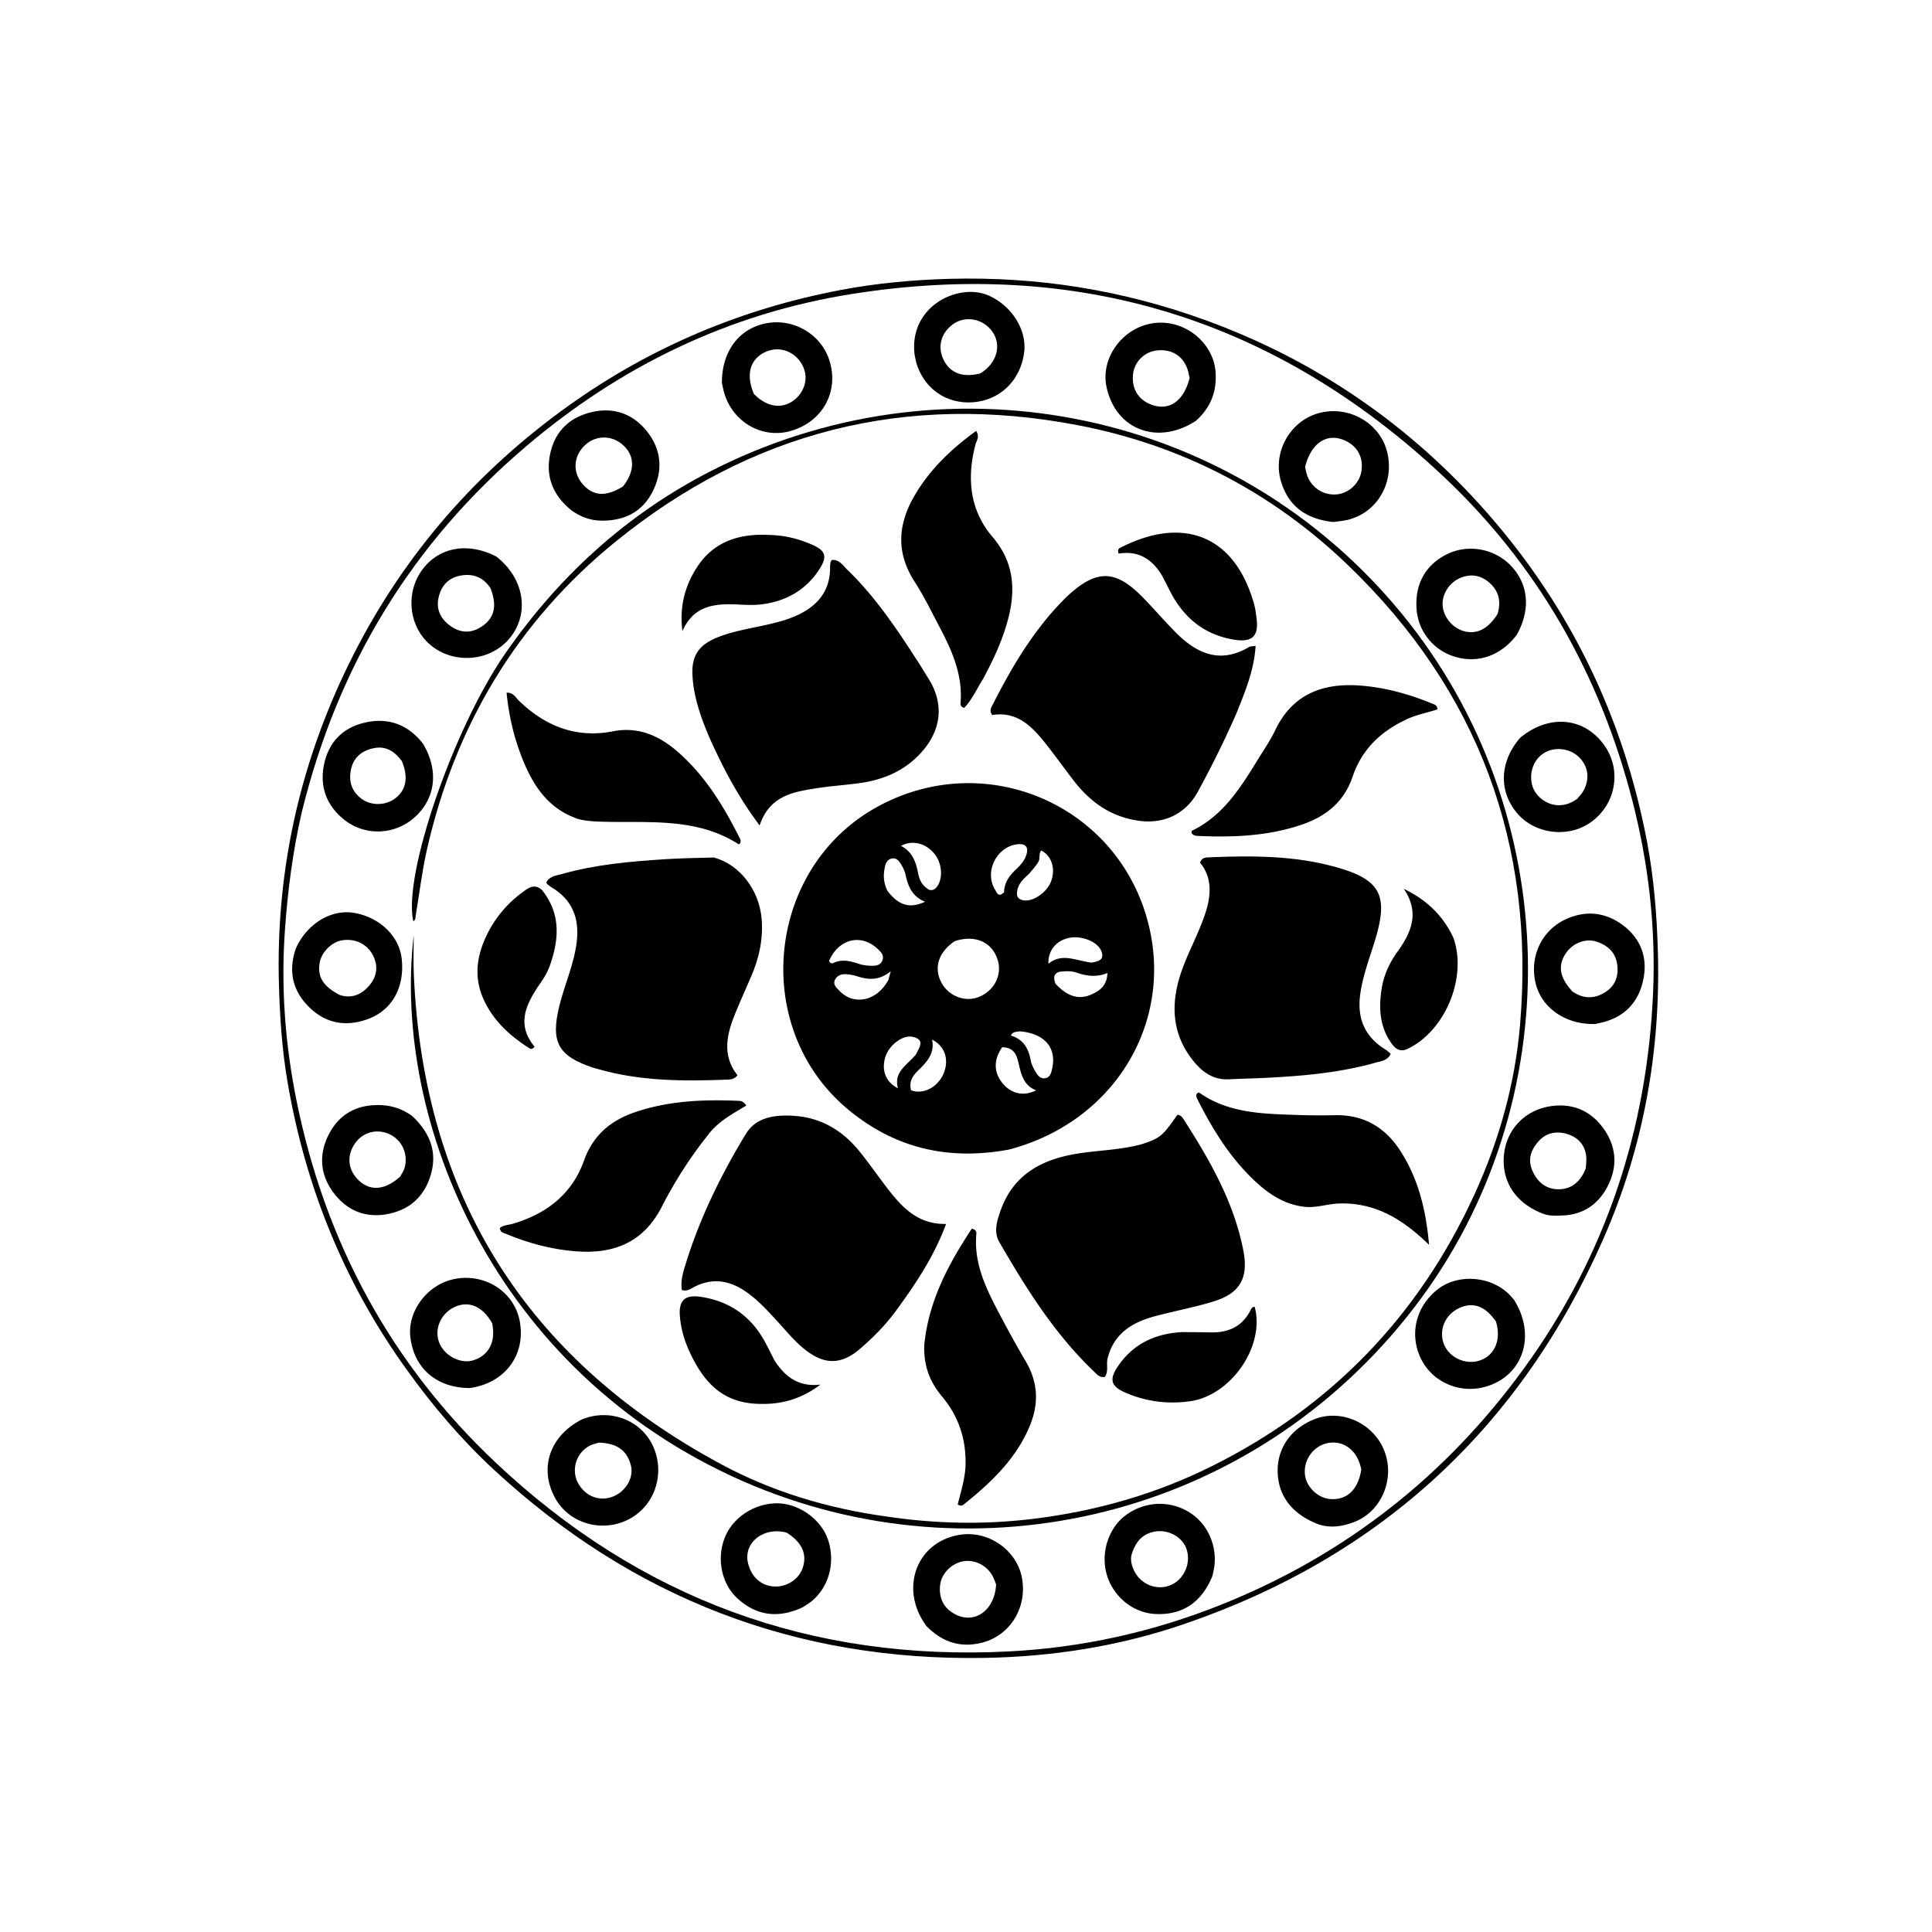
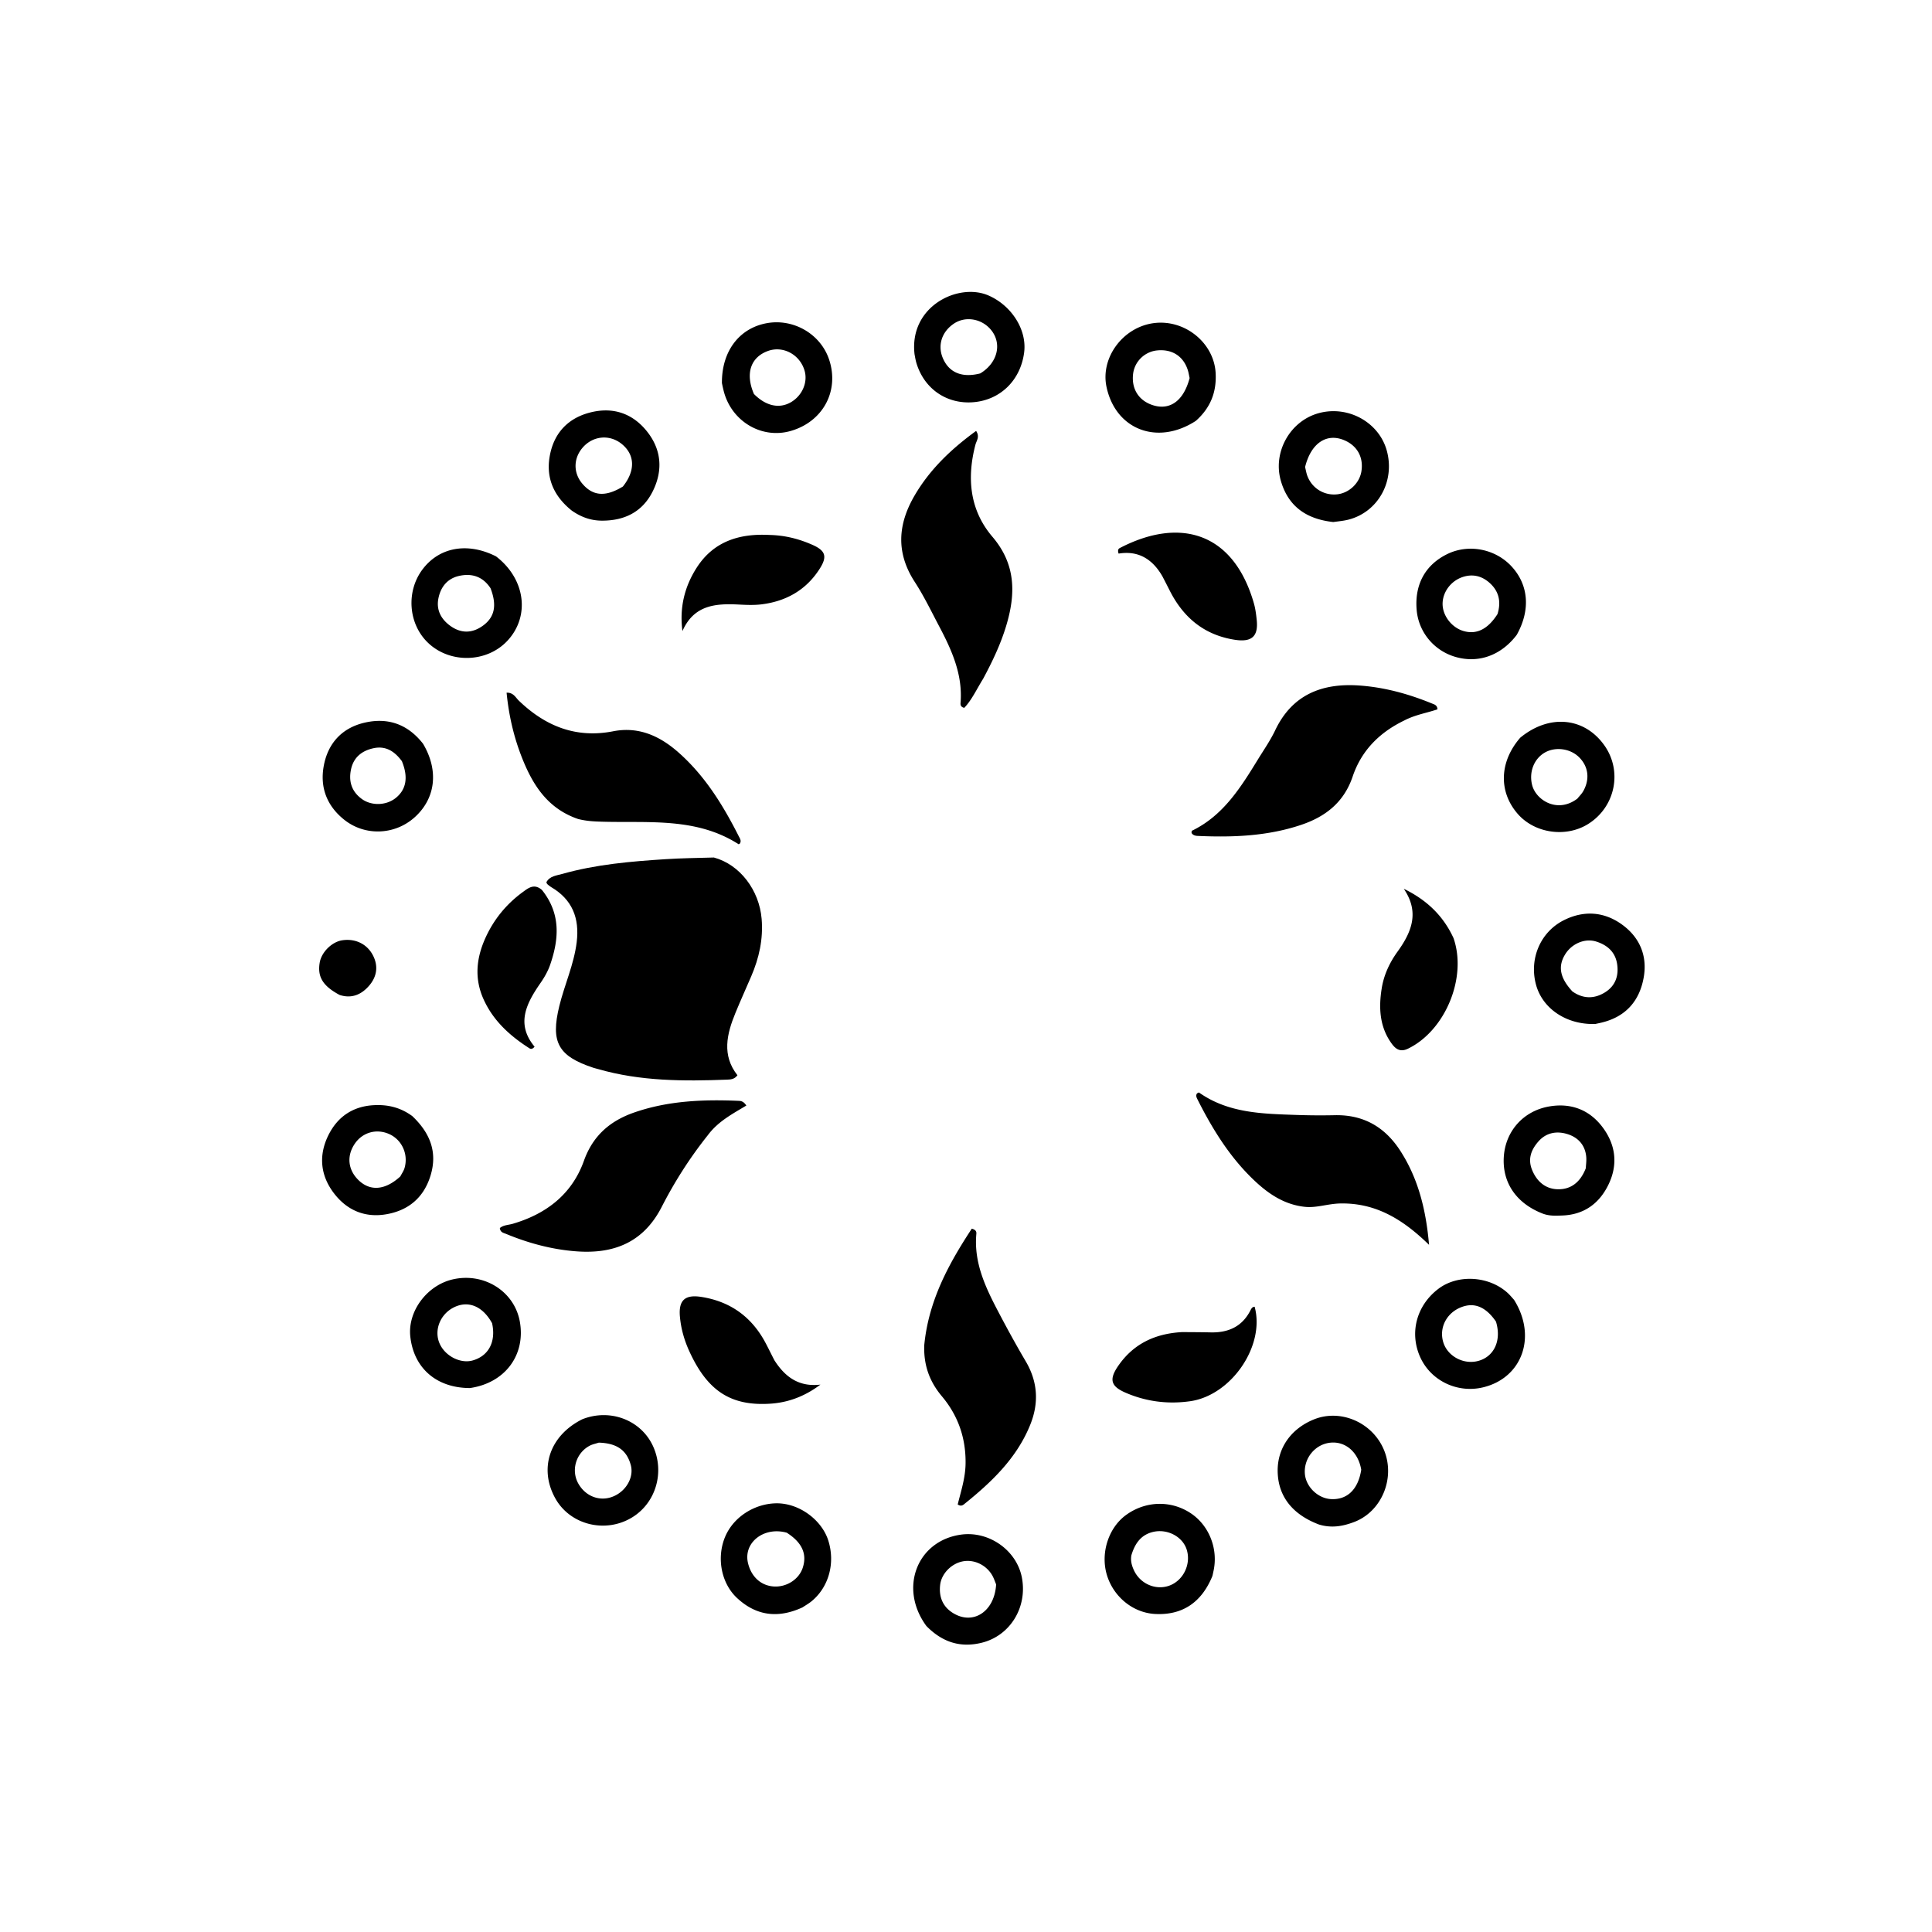
<svg xmlns="http://www.w3.org/2000/svg" viewBox="0 0 800 800">
-   <path d="M168.568 567.37c-26.19-36.32-42.297-76.464-49.638-120.134-2.173-12.925-3.033-26.015-3.42-39.183-1.424-48.586 9.13-94.392 31.153-137.546 21.212-41.564 51.148-75.71 89.153-102.786 34.025-24.241 71.688-39.982 112.66-47.71 14.693-2.771 29.567-4.131 44.59-4.547 36.353-1.004 71.545 4.59 105.683 16.96 46.06 16.691 85.198 43.567 117.457 80.41 34.245 39.111 55.981 84.38 65.73 135.359 2.901 15.177 4.13 30.557 4.56 46.075 1.145 41.215-5.975 80.879-22.494 118.513-34.463 78.518-92.497 131.92-173.7 159.718-26.761 9.162-54.413 13.525-82.79 14.005-78.2 1.321-145.678-24.892-202.958-77.89-13.382-12.383-25.138-26.178-35.986-41.245m-43.601-231.073c-3.752 16.216-5.85 32.63-7.011 49.25-1.658 23.745.17 47.235 4.87 70.4 11.863 58.464 39.063 108.856 82.55 149.808 59.64 56.163 130.609 82.32 212.612 78.054 30.174-1.57 59.251-8.021 87.298-19.188 51.524-20.514 93.516-53.477 125.949-98.254 33.62-46.417 50.939-98.768 53.297-155.939 1.094-26.543-1.923-52.813-8.523-78.574-13.435-52.437-39.224-97.918-78.735-134.966-69.131-64.824-151.057-89.985-244.562-75.146-50.74 8.053-95.735 29.774-134.93 63.132-47.181 40.155-77.868 90.493-92.815 151.423z" />
-   <path d="M417.691 476.031c-25.094 4.627-47.307-.566-66.704-16.782-40.435-33.804-33.737-100.21 12.639-125.355 45.08-24.443 100.128-.178 112.09 49.407 9.968 41.318-15.07 81.57-58.025 92.73m-22.304-86.353c-6.684 4.497-8.805 10.84-5.679 16.98 2.846 5.587 9.433 8.337 15.142 6.324 6.619-2.335 10.244-9.09 8.283-15.435-2.271-7.349-9.062-10.605-17.746-7.87m-16.08 46.904c1.244-2.753 4-6.024-1.367-7.244-4.119-.937-9.719 3.412-11.27 8.14-1.807 5.511-.001 10.576 5.159 13.15-1.846-6.864 3.736-9.506 7.478-14.046m35.7-2.95c-3.647 5.132-3.572 10.52.207 15.005 3.636 4.314 8.6 5.431 13.818 2.851-5.045-1.982-6.106-6.338-7.16-10.789-.806-3.407-1.631-6.982-6.865-7.067m-30.163-65.141c1.054.221 1.973-.028 2.71-.822 2.963-3.19 2.76-9.684-.425-13.861-3.504-4.596-9.327-6.179-14.03-3.533 4.497 2.33 6.11 6.354 6.977 10.872.539 2.807 1.424 5.484 4.768 7.344m41.399-6.811c-1.917 1.823-4.04 3.54-4.79 6.2-.618 2.19-.77 4.366 2.333 4.921 3.984.712 9.805-3.303 11.482-7.956 1.871-5.193.244-10.37-4.1-12.686-1.17 1.37-.376 3.294-1.176 4.668-.9 1.547-2.129 2.904-3.75 4.853m25.88 36.931c2.465-.567 5.311-.962 3.983-4.618-1.494-4.111-8.39-6.808-13.726-5.57-5.167 1.197-8.51 5.372-8.241 10.665 5.69-4.703 11.452-1.198 17.984-.477m-74.88 52.825c4.872 1.954 11.019-1.16 13.433-6.803 2.479-5.795.624-11.46-4.728-14.143 1.065 4.89-1.323 8.318-4.509 11.535-2.405 2.429-5.338 4.707-4.196 9.411m38.506-81.96c.116-3.711 1.913-6.56 4.525-9.045 1.914-1.82 3.794-3.69 4.666-6.306 1.097-3.29-.186-4.879-3.51-4.543-8.72.878-13.974 11.416-9.392 18.808.733 1.182 1.328 3.42 3.711 1.087m-47.883 36.258.977-3.571c-4.7 3.904-9.249 3.629-13.97 2.08-1.394-.457-2.887-.72-4.353-.826-1.892-.136-3.737.358-4.694 2.141-1.112 2.072.544 3.428 1.756 4.702 5.945 6.247 15.551 4.362 20.284-4.526m69.193 1.593c4.692 5.14 9.472 6.741 14.562 4.592 3.709-1.566 6.824-3.79 6.923-9.01-4.657 1.898-8.77 1.224-12.958-.233-1.805-.627-3.948-.55-5.907-.4-2.623.2-3.955 1.623-2.62 5.051m-69.64-38.531c4.602 6.094 9.296 7.587 15.634 4.584-5.348-2.104-7.083-6.467-8.133-11.343-.275-1.277-.865-2.532-1.532-3.669-.928-1.582-2.024-3.345-4.22-2.847-2.09.473-2.574 2.426-2.9 4.258-.506 2.835-.436 5.639 1.152 9.017m54.694 58.247c-1.172.352-2.688-.08-3.53 1.776 5.062 1.478 7.296 5.225 8.186 10.128.289 1.585 1.037 3.147 1.85 4.562.899 1.564 2.044 3.313 4.164 2.964 2.136-.352 2.543-2.369 2.93-4.155 1.834-8.478-3.226-14.509-13.6-15.275m-78.782-29.202c.28 1.112 1.144 1.2 1.93.84 3.484-1.596 6.802-.747 10.19.384 1.555.52 3.251.771 4.895.83 1.998.07 4.254 0 5.063-2.301.801-2.279-.945-3.74-2.425-5.056-6.653-5.916-15.722-3.736-19.653 5.303zm48.421 108.966c-4.985 13.499-12.733 25.078-21.03 36.334-4.17 5.659-9.113 10.614-14.389 15.198-8.009 6.958-15.036 6.907-23.29.27-4.182-3.363-7.51-7.535-11.115-11.446-4.062-4.408-8.082-8.857-13.054-12.29-6.825-4.714-13.955-5.912-21.57-1.897-1.43.753-2.833 1.845-4.952 1.207-.665-3.945.62-7.754 1.767-11.435 5.87-18.847 14.559-36.479 24.758-53.261 4.377-7.201 12.753-8.007 20.566-7.388 11.041.875 19.816 6.36 26.662 14.92 3.53 4.415 6.799 9.04 10.209 13.554 6.415 8.49 13.128 16.52 25.438 16.234zm81.001-33.02c7.614-2.462 8.737-3.406 14.76-12.16 1.353.04 2.072 1.029 2.686 1.987 10.81 16.874 20.744 34.147 24.637 54.172 2.186 11.247-1.23 17.67-12.172 21.062-8.078 2.503-16.454 4.026-24.63 6.23-9.308 2.51-16.821 7.155-19.391 17.352-.641 2.544.475 5.33-1.11 7.707-2.298.462-3.465-1.205-4.717-2.403-16.19-15.484-27.929-34.25-39.028-53.444-2.431-4.204-.94-8.885.558-13.097 5.317-14.954 17.177-21.189 31.915-23.534 8.685-1.381 17.559-1.445 26.492-3.872zM512.145 295a403.873 403.873 0 0 1-16.268 33.037c-4.943 8.988-13.88 13.219-24.071 11.854-11.688-1.566-20.342-7.705-27.297-16.764-3.447-4.491-6.75-9.094-10.23-13.56-6.05-7.766-12.305-15.259-23.424-13.496-1.278-1.792-.437-3.023.128-4.139 7.782-15.348 16.455-30.108 28.508-42.6.925-.959 1.858-1.913 2.84-2.813 11.814-10.829 19.637-10.667 30.815.784 4.651 4.766 9 9.828 13.684 14.561 8.72 8.813 18.434 13.15 30.388 6.044.52-.308 1.258-.246 2.691-.495-.55 9.926-4.192 18.553-7.764 27.586zM293.65 305.197c-3.52-8.348-6.387-16.52-6.903-25.243-.502-8.48 2.624-12.976 10.499-16.096 6.528-2.586 13.457-3.623 20.254-5.165 4.545-1.03 9.064-2.192 13.27-4.239 8.137-3.96 13.033-10.129 12.951-19.566a11.58 11.58 0 0 1 .17-1.984c.05-.308.278-.586.485-.997 3.148-.383 4.63 2.222 6.424 3.952 11.836 11.408 20.84 25.013 29.682 38.729 1.353 2.097 2.614 4.253 3.95 6.36 6.57 10.368 5.428 21.203-2.75 30.406-6.917 7.783-15.702 11.516-25.701 12.907-6.082.846-12.234 1.221-18.293 2.19-9.493 1.518-19.06 3.147-23.144 15.36-8.968-11.949-15.179-23.915-20.894-36.614zm207.091 65.532c.595-5.459-.876-9.937-3.85-13.554.83-2.09 2.283-2.113 3.543-2.165 18.49-.764 36.938-.809 54.882 4.662 15.811 4.82 19.219 11.203 14.754 27.24-2.312 8.302-5.705 16.275-6.848 24.938-1.32 9.999 1.977 17.572 10.598 22.828.69.42 1.266 1.025 2.045 1.668-1.248 2.848-3.967 3.022-6.188 3.652-14.802 4.197-30.021 5.531-45.308 6.305-5.145.26-10.3.336-15.444.614-7.197.388-11.976-3.758-15.808-8.93-7.497-10.119-8.239-21.39-4.712-33.204 2.533-8.486 6.987-16.179 9.947-24.484 1.06-2.977 2.084-5.957 2.39-9.57z" />
  <path d="M295.596 355.073c10.848 2.938 18.791 13.557 19.782 25.407.7 8.376-1.05 16.205-4.319 23.806-2.17 5.047-4.44 10.053-6.527 15.135-3.597 8.756-5.704 17.525.823 25.816-1.21 1.682-2.816 1.762-4.226 1.817-18.006.694-35.963.686-53.5-4.384-.639-.185-1.293-.321-1.925-.53-14.602-4.815-17.778-10.59-14.099-25.583 2.176-8.866 6.065-17.24 7.192-26.425 1.222-9.954-1.816-17.69-10.65-22.85-.57-.332-1.063-.801-1.572-1.23-.113-.096-.142-.291-.339-.723 1.34-2.587 4.216-2.787 6.605-3.462 14.008-3.964 28.435-5.178 42.881-6.11 6.474-.417 12.97-.485 19.874-.684z" />
-   <path d="M366.804 627.916c20.44 3.066 40.44 3.474 60.585 1.054 26.043-3.13 50.867-10.142 74.328-21.82 49.593-24.684 85.856-62.29 108.885-112.689 10.183-22.287 16.734-45.678 18.808-69.976 6.385-74.776-17.258-138.72-71.524-190.744-31.43-30.132-68.926-49.519-111.684-57.698-71.121-13.604-135.22 2.677-191.348 48.28-40.842 33.183-66.435 76.244-78.08 127.518-2.02 8.892-3.08 18.001-4.597 27.008-.158.935.04 2.037-1.044 2.607-4.343-19.27 16.791-80.147 38.025-110.776 23.175-33.429 52.57-59.73 89.103-77.572 97.097-47.422 213.551-22.778 282.209 61.032 67.715 82.658 69.699 202.942 5.36 286.969-67.073 87.6-182.105 114.41-278.246 72.203-103.114-45.27-145.257-149.453-136.266-226.014 0 5.295-.194 10.598.028 15.884 3.867 91.873 46.496 159.66 127.306 203.148 21.051 11.329 43.913 18.215 68.152 21.586z" />
-   <path d="M293.082 470.08c-7.512 9.426-13.776 19.314-19.079 29.659-7.52 14.67-19.7 19.516-35.075 18.433-10.176-.717-19.98-3.346-29.413-7.255-.988-.41-2.36-.574-2.538-2.398 1.45-1.281 3.527-1.244 5.33-1.772 13.939-4.086 24.543-12.258 29.485-26.097 3.713-10.395 10.805-16.493 20.721-19.957 14.07-4.913 28.66-5.482 43.365-4.856.99.042 2.007.192 3.161 1.944-5.647 3.422-11.693 6.533-15.957 12.299zm89.623 87.03c1.773-18.528 10.12-33.761 19.696-48.35 1.893.52 1.95 1.43 1.879 2.215-1.074 11.879 3.796 22.095 9.074 32.153 3.633 6.92 7.382 13.788 11.354 20.518 5.022 8.508 5.54 17.254 1.909 26.275-5.602 13.913-16.068 23.838-27.444 32.97-.623.5-1.413.897-2.605.069 1.328-5.408 3.14-10.862 3.25-16.71.201-10.647-3.045-20.047-9.804-28.08-5.095-6.057-7.565-12.777-7.309-21.06zM581.4 298.374c-10.39 5.026-17.723 12.608-21.284 23.151-3.603 10.668-11.189 16.606-21.274 20.012-13.93 4.704-28.35 5.253-42.877 4.599-1.006-.045-1.991-.261-2.577-1.247.048-.31.005-.818.17-.897 12.992-6.278 20.186-17.915 27.349-29.57 2.438-3.968 5.126-7.83 7.117-12.017 7.09-14.906 19.576-19.637 34.922-18.544 10.321.735 20.284 3.462 29.879 7.392 1.014.415 2.325.668 2.394 2.473-4.436 1.515-9.23 2.234-13.82 4.648zM239.375 339.13c-12.945-4.433-19.06-14.589-23.496-26.05-3.233-8.353-5.21-17.062-6.112-26.258 2.853-.094 3.72 1.998 5.03 3.261 10.983 10.594 23.678 15.735 39.099 12.724 10.56-2.062 19.292 1.935 26.99 8.71 10.947 9.635 18.456 21.795 24.966 34.647.494.975 1.3 2.02.452 3.192-.195.094-.402.262-.472.217-17.384-11.15-37.02-8.793-56.16-9.318-3.342-.092-6.647-.207-10.297-1.126zm315.764 159.197c-5.267.074-9.89 1.91-14.79 1.399-8.792-.919-15.54-5.662-21.607-11.527-9.822-9.494-16.859-20.976-22.948-33.084-.352-.701-.728-1.53-.116-2.373.262-.114.69-.435.826-.34 12.138 8.557 26.203 8.783 40.187 9.268a281.2 281.2 0 0 0 15.986.112c11.896-.265 20.776 4.865 27.153 14.728 7.578 11.722 10.682 24.822 11.91 38.946-10.212-9.93-21.407-17.38-36.601-17.129zM407.133 281.01c-2.715 4.328-4.668 8.741-7.858 12.096-1.532-.387-1.597-1.289-1.531-2.081.961-11.673-3.627-21.799-8.867-31.72-3.261-6.177-6.308-12.511-10.101-18.352-7.79-11.996-7.058-23.738-.12-35.67 6.375-10.96 15.29-19.396 25.533-26.848 1.6 2.425.157 4.04-.269 5.66-3.639 13.846-2.388 27.134 7.014 38.163 9.795 11.49 9.692 23.739 5.688 36.954-2.278 7.515-5.615 14.575-9.49 21.798zm-86.457 282.267c4.494 7.032 10.239 11.098 19.037 10.06-6.42 4.85-13.307 7.416-20.72 7.896-16.476 1.067-26.117-5.355-33.606-21.81-2.075-4.558-3.424-9.316-3.856-14.347-.564-6.583 2.049-9.102 8.77-8.067 11.991 1.847 20.846 8.179 26.584 18.853 1.258 2.339 2.397 4.741 3.79 7.415zm168.794-11.684c4.245.023 8.067.04 11.887.121 7.247.155 12.98-2.369 16.413-9.1.355-.696.743-1.501 1.751-1.509 4.41 16.136-9.638 36.714-26.746 39.116-9.245 1.298-18.224.15-26.787-3.574-5.98-2.602-6.796-5.415-3.086-10.88 6.24-9.189 15.197-13.553 26.567-14.174zm-8.131-312.931c-4.21-7.36-10.193-10.74-18.142-9.428-.466-1.392-.133-1.977.482-2.298 24.655-12.848 47-6.788 55.527 22.874.638 2.22.928 4.561 1.172 6.868.729 6.884-2.077 9.327-9.089 8.235-12.544-1.954-21.161-9.071-26.823-20.152-.984-1.927-1.954-3.86-3.127-6.1zm120.537 149.789c5.72 16.539-3.556 38.434-18.907 45.805-3.286 1.579-5.194-.028-6.77-2.216-5.01-6.952-5.346-14.917-4.033-22.949.891-5.455 3.259-10.51 6.503-15.006 5.851-8.107 9.244-16.343 2.601-26.065 9.146 4.464 16.182 10.816 20.606 20.431zM224.41 368.516c7.861 9.815 7.08 20.286 3.405 30.95-.91 2.64-2.348 5.178-3.946 7.483-5.873 8.475-10.366 16.998-2.515 26.456-.805 1.025-1.54 1.048-2.092.696-8.135-5.185-15.107-11.493-19.11-20.507-3.764-8.473-2.911-16.845.806-25.11 3.495-7.77 8.724-14.149 15.58-19.145 2.227-1.623 4.658-3.628 7.873-.823zm94.174-147.004c6.507.141 12.276 1.646 17.792 4.078 5.37 2.369 6.272 4.765 3.173 9.713-5.559 8.876-13.881 13.655-24.166 14.94-3.104.389-6.302.25-9.443.088-9.597-.497-18.597.151-23.35 10.976-1.288-9.659.855-18.367 5.877-26.213 6.89-10.764 17.419-14.25 30.117-13.582zM332.3 665.586c-10.144 4.671-19.172 3.5-27.105-3.885-6.502-6.051-8.487-16.42-5.09-24.966 3.374-8.49 12.172-14.005 21.057-14.24 9.676-.254 19.087 6.874 21.791 15.322 2.99 9.338.275 19.424-7.021 25.324-1.032.834-2.2 1.5-3.632 2.445m-6.549-30.938c-9.466-2.616-18.038 4.125-16.016 12.596 1.393 5.836 5.586 9.515 11.052 9.698 5.158.172 10.05-3.077 11.587-7.697 1.877-5.644-.134-10.47-6.623-14.597zm-84.662-46.951c11.538-4.593 24.367.309 29.323 11.146 4.849 10.601 1.28 23.275-8.482 29.367-11.066 6.906-25.855 3.295-32.013-7.817-6.84-12.344-2.329-25.938 11.172-32.696m6.855 9.67c-1.256.413-2.6.66-3.752 1.268-5.784 3.048-7.862 10.352-4.601 15.884 3.442 5.84 10.246 7.695 15.918 4.338 4.519-2.675 6.9-7.798 5.683-12.228-1.662-6.052-5.66-9.038-13.248-9.262zM194.59 574.76c-13.937-.02-23.325-8.331-24.7-21.42-1.09-10.393 6.929-21.136 17.6-23.578 12.995-2.972 25.587 5.006 27.781 17.602 2.399 13.77-6.167 25.309-20.68 27.397m9.167-26.85c-3.92-7.102-9.917-9.556-15.913-6.512-5.54 2.813-8.14 9.286-5.908 14.708 2.184 5.303 8.633 8.683 13.787 7.225 6.494-1.838 9.75-7.605 8.034-15.422zM175.18 307.974c6.642 11.18 5.167 22.81-3.634 30.588-8.175 7.224-20.381 7.702-28.938.93-7.126-5.638-10.148-13.232-8.595-22.093 1.669-9.524 7.522-15.992 17.008-18.17 9.517-2.186 17.758.543 24.16 8.745m-8.771 7.202c-2.967-3.99-6.613-6.508-11.879-5.327-4.775 1.07-8.124 3.798-9.175 8.708-1.06 4.956.218 9.192 4.484 12.294 3.949 2.87 9.978 2.745 13.917-.344 4.397-3.449 5.438-8.54 2.653-15.33zm4.317 146.983c7.336 6.952 10.505 14.873 7.57 24.547-2.785 9.185-9.172 14.556-18.478 16.118-8.789 1.474-16.154-1.694-21.52-8.697-5.65-7.374-6.435-15.688-2.362-23.974 3.778-7.687 10.13-12.085 18.974-12.526 5.696-.285 10.891.925 15.816 4.532m-4.954 24.964c.599-1.175 1.409-2.29 1.76-3.536 1.627-5.77-1.186-11.742-6.493-14.048-5.19-2.254-10.863-.663-14.056 3.942-3.535 5.099-2.952 10.93 1.527 15.245 4.744 4.57 10.949 4.205 17.262-1.603zm462.28-224.243c-6.498 8.559-15.835 11.854-25.285 9.159-8.941-2.55-15.364-10.275-16.156-19.432-.916-10.588 3.588-18.782 12.765-23.222 8.783-4.25 19.78-2.122 26.5 5.127 7.081 7.637 7.963 18.028 2.176 28.367m-7.983-8.58c1.597-5.073.649-9.543-3.412-13.074-3.226-2.804-6.989-3.668-11.127-2.25-4.899 1.68-8.29 6.39-8.183 11.31.106 4.83 3.877 9.621 8.662 11.007 5.294 1.533 9.987-.617 14.06-6.994zm18.88 248.286c-11.218-4.296-17.069-13.087-16.234-23.91.798-10.344 8.063-18.63 18.702-20.504 8.854-1.56 16.569 1.221 22.06 8.445 5.563 7.316 6.6 15.564 2.54 23.922-3.838 7.903-10.224 12.5-19.26 12.781-2.478.077-4.994.268-7.808-.734m17.692-18.832c.076-1.486.3-2.983.2-4.458-.33-4.851-3.13-8.132-7.492-9.59-4.488-1.498-8.984-.859-12.324 2.941-2.993 3.406-4.506 7.252-2.59 11.875 1.972 4.757 5.525 7.771 10.498 7.92 5.392.162 9.406-2.765 11.708-8.688zM502.026 652.6c-4.52 11.082-12.578 16.308-23.753 15.71-9.293-.497-17.541-7.357-20.096-16.714-2.41-8.828.929-18.97 7.954-24.164 8.145-6.02 18.85-6.306 27.091-.724 7.58 5.134 11.314 14.879 9.216 24.04-.111.486-.193.978-.412 1.852m-33.537-8.616c-.43 2.222.143 4.29 1.064 6.268 2.667 5.727 9.294 8.46 14.946 6.207 5.644-2.25 8.748-8.931 6.884-14.818-1.713-5.414-8.136-8.785-14.137-7.253-4.607 1.176-7.212 4.446-8.757 9.596zm-84.871 29.334c-11.535-15.637-3.913-35.322 14.307-37.86 11.568-1.61 23.041 6.467 25.21 17.748 2.37 12.33-4.836 24.065-16.528 26.994-8.886 2.227-16.391-.174-22.989-6.882m28.859-17.263c-.516-1.22-.918-2.503-1.567-3.647-2.482-4.378-7.502-6.768-12.175-5.893-4.793.898-8.884 5.106-9.432 9.702-.668 5.61 1.54 9.855 6.407 12.314 7.964 4.024 16.134-1.647 16.767-12.476zM298.936 158.648c-.126-13.166 7.148-22.723 18.501-24.814 11.091-2.043 22.272 4.422 25.841 14.94 4.413 13.007-2.455 25.844-15.881 29.683-12.204 3.49-24.804-4.185-27.826-16.948-.192-.81-.385-1.621-.635-2.86m13.258 4.492c4.879 4.932 10.373 6.195 15.173 3.486 4.746-2.678 7.201-8.214 5.806-13.091-1.918-6.704-8.876-10.476-15.157-8.215-7.097 2.554-9.534 9.245-5.822 17.82zm233.97 468.131c-11.139-4.212-16.925-11.795-17.107-21.955-.173-9.606 5.45-17.695 14.982-21.558 11.256-4.562 24.639 1.416 29.192 13.038 4.53 11.564-1.225 25.155-12.506 29.431-4.596 1.742-9.288 2.641-14.56 1.044m17.492-22.692c-1.205-7.216-6.443-11.82-12.742-11.2-6.296.62-11.056 6.365-10.602 12.797.38 5.396 5.31 10.233 10.762 10.561 6.62.398 11.303-3.833 12.582-12.158zM378.69 146.665c-2.282-19.89 18.135-29.67 30.52-24.358 9.452 4.054 16.119 14.068 14.859 23.695-1.502 11.473-9.852 19.635-21.02 20.545-10.955.893-20.256-5.442-23.527-16.051-.341-1.106-.547-2.254-.833-3.831m27.224 7.953c7.357-4.448 9.204-12.734 4.105-18.418-3.893-4.338-10.325-5.303-14.953-2.243-5.082 3.36-6.914 9.008-4.652 14.336 2.514 5.917 7.848 8.3 15.5 6.325zm223.581 150.855c12.019-9.896 26.498-8.495 34.777 3.081 7.666 10.718 4.624 25.604-6.673 32.658-9.174 5.727-22.092 3.87-29.127-4.186-7.976-9.135-7.675-21.533 1.023-31.553m23.658 25.226c.824-1.03 1.806-1.973 2.445-3.108 2.82-5.016 2.115-10.262-1.78-14.084-3.691-3.624-9.897-4.409-14.277-1.806-4.438 2.638-6.49 8.136-5.089 13.472 1.603 6.105 10.41 11.797 18.701 5.526zM236.753 211.422c-8.032-6.44-11.049-14.52-8.799-24.11 2.02-8.61 7.675-14.24 16.3-16.48 9.226-2.396 17.269.115 23.287 7.363 6.295 7.583 7.162 16.321 2.784 25.17-4.265 8.62-11.735 12.276-21.148 12.225-4.437-.025-8.481-1.41-12.424-4.168m21.18-9.969c5.182-6.511 5.035-13.054-.393-17.54-5.08-4.2-12.143-3.51-16.423 1.603-3.678 4.394-3.725 10.224-.12 14.604 4.322 5.249 9.614 5.833 16.937 1.333zm-52.532 28.935c12.103 9.29 14.139 24.56 4.91 34.72-8.641 9.516-24.434 9.812-33.513.628-7.703-7.793-8.583-20.746-2.019-29.723 6.865-9.387 18.713-11.668 30.622-5.625m-2.282 13.186c-3.122-4.762-7.605-6.3-12.98-5.112-4.923 1.089-7.678 4.618-8.608 9.335-.92 4.668.996 8.458 4.801 11.261 4.522 3.33 9.268 3.278 13.81-.107 4.624-3.447 5.717-8.237 2.977-15.377zm348.951-27.412c-11.008-1.215-18.514-6.324-21.643-16.87-3.563-12.01 3.745-25.051 15.772-28.254 12.08-3.216 24.793 3.828 28.031 15.531 3.496 12.637-3.56 25.427-15.834 28.593-1.925.496-3.93.68-6.326 1m-11.665-22.764c.327 1.28.521 2.612 1.003 3.83 1.992 5.045 6.925 8.012 12.237 7.465 4.988-.513 9.323-4.627 10.09-9.572.899-5.806-1.732-10.553-7.113-12.835-7.226-3.063-13.74 1.094-16.217 11.112zm-45.243-19.12c-15.958 10.34-33.268 3.577-36.99-14.113-2.528-12.01 6.717-24.567 19.391-26.342 12.89-1.804 25.11 8.063 25.803 20.615.434 7.858-2.063 14.372-8.204 19.84m-2.568-17.732c-.256-1.132-.424-2.291-.782-3.39-1.871-5.742-6.559-8.687-12.72-8.049-5.134.532-9.281 4.588-9.9 9.684-.742 6.1 2.203 10.926 7.859 12.88 7.137 2.466 13.002-1.448 15.543-11.125zm134.329 381.671c9.556 15.226 3.395 32.305-12.742 36.232-10.651 2.592-21.672-2.672-26.096-12.464-4.578-10.133-1.512-21.548 7.627-28.394 8.067-6.044 20.88-5.246 28.588 1.804.855.782 1.602 1.683 2.623 2.822m-7.477 9.024c-3.765-5.497-8.057-7.666-12.798-6.465-6.924 1.755-10.938 8.31-9.079 14.828 1.707 5.985 8.53 9.645 14.697 7.883 6.406-1.829 9.566-8.411 7.18-16.246zm41.114-123.235c-11.942.38-21.883-6.377-24.548-16.32-2.859-10.663 1.802-21.77 11.57-26.663 8.286-4.15 16.663-3.555 24.098 1.84 7.28 5.286 10.534 12.908 8.937 21.893-1.724 9.694-7.391 16.18-17.2 18.618-.808.201-1.624.37-2.857.632m-9.465-13.476c4.44 3.118 9.049 3.163 13.55.347 4.272-2.673 5.701-6.858 4.972-11.679-.753-4.972-4.039-7.864-8.66-9.322-4.662-1.472-10.106.822-12.863 5.302-3.026 4.917-2.256 9.658 3.001 15.352zm-528.617-17.717c4.53-10.265 14.598-16.37 23.967-14.832 10.651 1.748 18.822 9.533 19.88 18.942 1.306 11.628-3.77 21.248-13.86 25.001-8.355 3.107-16.525 2.246-23.384-3.897-7.514-6.73-10.037-15.055-6.603-25.214m18.131 19.166c5.115 1.685 9.223-.23 12.4-4.028 2.977-3.557 3.684-7.752 1.547-12.106-2.389-4.867-7.299-7.323-12.828-6.495-4.318.647-8.609 4.897-9.347 9.259-.98 5.797 1.218 9.633 8.228 13.37z" />
+   <path d="M293.082 470.08c-7.512 9.426-13.776 19.314-19.079 29.659-7.52 14.67-19.7 19.516-35.075 18.433-10.176-.717-19.98-3.346-29.413-7.255-.988-.41-2.36-.574-2.538-2.398 1.45-1.281 3.527-1.244 5.33-1.772 13.939-4.086 24.543-12.258 29.485-26.097 3.713-10.395 10.805-16.493 20.721-19.957 14.07-4.913 28.66-5.482 43.365-4.856.99.042 2.007.192 3.161 1.944-5.647 3.422-11.693 6.533-15.957 12.299zm89.623 87.03c1.773-18.528 10.12-33.761 19.696-48.35 1.893.52 1.95 1.43 1.879 2.215-1.074 11.879 3.796 22.095 9.074 32.153 3.633 6.92 7.382 13.788 11.354 20.518 5.022 8.508 5.54 17.254 1.909 26.275-5.602 13.913-16.068 23.838-27.444 32.97-.623.5-1.413.897-2.605.069 1.328-5.408 3.14-10.862 3.25-16.71.201-10.647-3.045-20.047-9.804-28.08-5.095-6.057-7.565-12.777-7.309-21.06zM581.4 298.374c-10.39 5.026-17.723 12.608-21.284 23.151-3.603 10.668-11.189 16.606-21.274 20.012-13.93 4.704-28.35 5.253-42.877 4.599-1.006-.045-1.991-.261-2.577-1.247.048-.31.005-.818.17-.897 12.992-6.278 20.186-17.915 27.349-29.57 2.438-3.968 5.126-7.83 7.117-12.017 7.09-14.906 19.576-19.637 34.922-18.544 10.321.735 20.284 3.462 29.879 7.392 1.014.415 2.325.668 2.394 2.473-4.436 1.515-9.23 2.234-13.82 4.648zM239.375 339.13c-12.945-4.433-19.06-14.589-23.496-26.05-3.233-8.353-5.21-17.062-6.112-26.258 2.853-.094 3.72 1.998 5.03 3.261 10.983 10.594 23.678 15.735 39.099 12.724 10.56-2.062 19.292 1.935 26.99 8.71 10.947 9.635 18.456 21.795 24.966 34.647.494.975 1.3 2.02.452 3.192-.195.094-.402.262-.472.217-17.384-11.15-37.02-8.793-56.16-9.318-3.342-.092-6.647-.207-10.297-1.126zm315.764 159.197c-5.267.074-9.89 1.91-14.79 1.399-8.792-.919-15.54-5.662-21.607-11.527-9.822-9.494-16.859-20.976-22.948-33.084-.352-.701-.728-1.53-.116-2.373.262-.114.69-.435.826-.34 12.138 8.557 26.203 8.783 40.187 9.268a281.2 281.2 0 0 0 15.986.112c11.896-.265 20.776 4.865 27.153 14.728 7.578 11.722 10.682 24.822 11.91 38.946-10.212-9.93-21.407-17.38-36.601-17.129zM407.133 281.01c-2.715 4.328-4.668 8.741-7.858 12.096-1.532-.387-1.597-1.289-1.531-2.081.961-11.673-3.627-21.799-8.867-31.72-3.261-6.177-6.308-12.511-10.101-18.352-7.79-11.996-7.058-23.738-.12-35.67 6.375-10.96 15.29-19.396 25.533-26.848 1.6 2.425.157 4.04-.269 5.66-3.639 13.846-2.388 27.134 7.014 38.163 9.795 11.49 9.692 23.739 5.688 36.954-2.278 7.515-5.615 14.575-9.49 21.798zm-86.457 282.267c4.494 7.032 10.239 11.098 19.037 10.06-6.42 4.85-13.307 7.416-20.72 7.896-16.476 1.067-26.117-5.355-33.606-21.81-2.075-4.558-3.424-9.316-3.856-14.347-.564-6.583 2.049-9.102 8.77-8.067 11.991 1.847 20.846 8.179 26.584 18.853 1.258 2.339 2.397 4.741 3.79 7.415zm168.794-11.684c4.245.023 8.067.04 11.887.121 7.247.155 12.98-2.369 16.413-9.1.355-.696.743-1.501 1.751-1.509 4.41 16.136-9.638 36.714-26.746 39.116-9.245 1.298-18.224.15-26.787-3.574-5.98-2.602-6.796-5.415-3.086-10.88 6.24-9.189 15.197-13.553 26.567-14.174zm-8.131-312.931c-4.21-7.36-10.193-10.74-18.142-9.428-.466-1.392-.133-1.977.482-2.298 24.655-12.848 47-6.788 55.527 22.874.638 2.22.928 4.561 1.172 6.868.729 6.884-2.077 9.327-9.089 8.235-12.544-1.954-21.161-9.071-26.823-20.152-.984-1.927-1.954-3.86-3.127-6.1zm120.537 149.789c5.72 16.539-3.556 38.434-18.907 45.805-3.286 1.579-5.194-.028-6.77-2.216-5.01-6.952-5.346-14.917-4.033-22.949.891-5.455 3.259-10.51 6.503-15.006 5.851-8.107 9.244-16.343 2.601-26.065 9.146 4.464 16.182 10.816 20.606 20.431zM224.41 368.516c7.861 9.815 7.08 20.286 3.405 30.95-.91 2.64-2.348 5.178-3.946 7.483-5.873 8.475-10.366 16.998-2.515 26.456-.805 1.025-1.54 1.048-2.092.696-8.135-5.185-15.107-11.493-19.11-20.507-3.764-8.473-2.911-16.845.806-25.11 3.495-7.77 8.724-14.149 15.58-19.145 2.227-1.623 4.658-3.628 7.873-.823zm94.174-147.004c6.507.141 12.276 1.646 17.792 4.078 5.37 2.369 6.272 4.765 3.173 9.713-5.559 8.876-13.881 13.655-24.166 14.94-3.104.389-6.302.25-9.443.088-9.597-.497-18.597.151-23.35 10.976-1.288-9.659.855-18.367 5.877-26.213 6.89-10.764 17.419-14.25 30.117-13.582zM332.3 665.586c-10.144 4.671-19.172 3.5-27.105-3.885-6.502-6.051-8.487-16.42-5.09-24.966 3.374-8.49 12.172-14.005 21.057-14.24 9.676-.254 19.087 6.874 21.791 15.322 2.99 9.338.275 19.424-7.021 25.324-1.032.834-2.2 1.5-3.632 2.445m-6.549-30.938c-9.466-2.616-18.038 4.125-16.016 12.596 1.393 5.836 5.586 9.515 11.052 9.698 5.158.172 10.05-3.077 11.587-7.697 1.877-5.644-.134-10.47-6.623-14.597zm-84.662-46.951c11.538-4.593 24.367.309 29.323 11.146 4.849 10.601 1.28 23.275-8.482 29.367-11.066 6.906-25.855 3.295-32.013-7.817-6.84-12.344-2.329-25.938 11.172-32.696m6.855 9.67c-1.256.413-2.6.66-3.752 1.268-5.784 3.048-7.862 10.352-4.601 15.884 3.442 5.84 10.246 7.695 15.918 4.338 4.519-2.675 6.9-7.798 5.683-12.228-1.662-6.052-5.66-9.038-13.248-9.262zM194.59 574.76c-13.937-.02-23.325-8.331-24.7-21.42-1.09-10.393 6.929-21.136 17.6-23.578 12.995-2.972 25.587 5.006 27.781 17.602 2.399 13.77-6.167 25.309-20.68 27.397m9.167-26.85c-3.92-7.102-9.917-9.556-15.913-6.512-5.54 2.813-8.14 9.286-5.908 14.708 2.184 5.303 8.633 8.683 13.787 7.225 6.494-1.838 9.75-7.605 8.034-15.422zM175.18 307.974c6.642 11.18 5.167 22.81-3.634 30.588-8.175 7.224-20.381 7.702-28.938.93-7.126-5.638-10.148-13.232-8.595-22.093 1.669-9.524 7.522-15.992 17.008-18.17 9.517-2.186 17.758.543 24.16 8.745m-8.771 7.202c-2.967-3.99-6.613-6.508-11.879-5.327-4.775 1.07-8.124 3.798-9.175 8.708-1.06 4.956.218 9.192 4.484 12.294 3.949 2.87 9.978 2.745 13.917-.344 4.397-3.449 5.438-8.54 2.653-15.33zm4.317 146.983c7.336 6.952 10.505 14.873 7.57 24.547-2.785 9.185-9.172 14.556-18.478 16.118-8.789 1.474-16.154-1.694-21.52-8.697-5.65-7.374-6.435-15.688-2.362-23.974 3.778-7.687 10.13-12.085 18.974-12.526 5.696-.285 10.891.925 15.816 4.532m-4.954 24.964c.599-1.175 1.409-2.29 1.76-3.536 1.627-5.77-1.186-11.742-6.493-14.048-5.19-2.254-10.863-.663-14.056 3.942-3.535 5.099-2.952 10.93 1.527 15.245 4.744 4.57 10.949 4.205 17.262-1.603zm462.28-224.243c-6.498 8.559-15.835 11.854-25.285 9.159-8.941-2.55-15.364-10.275-16.156-19.432-.916-10.588 3.588-18.782 12.765-23.222 8.783-4.25 19.78-2.122 26.5 5.127 7.081 7.637 7.963 18.028 2.176 28.367m-7.983-8.58c1.597-5.073.649-9.543-3.412-13.074-3.226-2.804-6.989-3.668-11.127-2.25-4.899 1.68-8.29 6.39-8.183 11.31.106 4.83 3.877 9.621 8.662 11.007 5.294 1.533 9.987-.617 14.06-6.994zm18.88 248.286c-11.218-4.296-17.069-13.087-16.234-23.91.798-10.344 8.063-18.63 18.702-20.504 8.854-1.56 16.569 1.221 22.06 8.445 5.563 7.316 6.6 15.564 2.54 23.922-3.838 7.903-10.224 12.5-19.26 12.781-2.478.077-4.994.268-7.808-.734m17.692-18.832c.076-1.486.3-2.983.2-4.458-.33-4.851-3.13-8.132-7.492-9.59-4.488-1.498-8.984-.859-12.324 2.941-2.993 3.406-4.506 7.252-2.59 11.875 1.972 4.757 5.525 7.771 10.498 7.92 5.392.162 9.406-2.765 11.708-8.688zM502.026 652.6c-4.52 11.082-12.578 16.308-23.753 15.71-9.293-.497-17.541-7.357-20.096-16.714-2.41-8.828.929-18.97 7.954-24.164 8.145-6.02 18.85-6.306 27.091-.724 7.58 5.134 11.314 14.879 9.216 24.04-.111.486-.193.978-.412 1.852m-33.537-8.616c-.43 2.222.143 4.29 1.064 6.268 2.667 5.727 9.294 8.46 14.946 6.207 5.644-2.25 8.748-8.931 6.884-14.818-1.713-5.414-8.136-8.785-14.137-7.253-4.607 1.176-7.212 4.446-8.757 9.596zm-84.871 29.334c-11.535-15.637-3.913-35.322 14.307-37.86 11.568-1.61 23.041 6.467 25.21 17.748 2.37 12.33-4.836 24.065-16.528 26.994-8.886 2.227-16.391-.174-22.989-6.882m28.859-17.263c-.516-1.22-.918-2.503-1.567-3.647-2.482-4.378-7.502-6.768-12.175-5.893-4.793.898-8.884 5.106-9.432 9.702-.668 5.61 1.54 9.855 6.407 12.314 7.964 4.024 16.134-1.647 16.767-12.476zM298.936 158.648c-.126-13.166 7.148-22.723 18.501-24.814 11.091-2.043 22.272 4.422 25.841 14.94 4.413 13.007-2.455 25.844-15.881 29.683-12.204 3.49-24.804-4.185-27.826-16.948-.192-.81-.385-1.621-.635-2.86m13.258 4.492c4.879 4.932 10.373 6.195 15.173 3.486 4.746-2.678 7.201-8.214 5.806-13.091-1.918-6.704-8.876-10.476-15.157-8.215-7.097 2.554-9.534 9.245-5.822 17.82zm233.97 468.131c-11.139-4.212-16.925-11.795-17.107-21.955-.173-9.606 5.45-17.695 14.982-21.558 11.256-4.562 24.639 1.416 29.192 13.038 4.53 11.564-1.225 25.155-12.506 29.431-4.596 1.742-9.288 2.641-14.56 1.044m17.492-22.692c-1.205-7.216-6.443-11.82-12.742-11.2-6.296.62-11.056 6.365-10.602 12.797.38 5.396 5.31 10.233 10.762 10.561 6.62.398 11.303-3.833 12.582-12.158zM378.69 146.665c-2.282-19.89 18.135-29.67 30.52-24.358 9.452 4.054 16.119 14.068 14.859 23.695-1.502 11.473-9.852 19.635-21.02 20.545-10.955.893-20.256-5.442-23.527-16.051-.341-1.106-.547-2.254-.833-3.831m27.224 7.953c7.357-4.448 9.204-12.734 4.105-18.418-3.893-4.338-10.325-5.303-14.953-2.243-5.082 3.36-6.914 9.008-4.652 14.336 2.514 5.917 7.848 8.3 15.5 6.325zm223.581 150.855c12.019-9.896 26.498-8.495 34.777 3.081 7.666 10.718 4.624 25.604-6.673 32.658-9.174 5.727-22.092 3.87-29.127-4.186-7.976-9.135-7.675-21.533 1.023-31.553m23.658 25.226c.824-1.03 1.806-1.973 2.445-3.108 2.82-5.016 2.115-10.262-1.78-14.084-3.691-3.624-9.897-4.409-14.277-1.806-4.438 2.638-6.49 8.136-5.089 13.472 1.603 6.105 10.41 11.797 18.701 5.526zM236.753 211.422c-8.032-6.44-11.049-14.52-8.799-24.11 2.02-8.61 7.675-14.24 16.3-16.48 9.226-2.396 17.269.115 23.287 7.363 6.295 7.583 7.162 16.321 2.784 25.17-4.265 8.62-11.735 12.276-21.148 12.225-4.437-.025-8.481-1.41-12.424-4.168m21.18-9.969c5.182-6.511 5.035-13.054-.393-17.54-5.08-4.2-12.143-3.51-16.423 1.603-3.678 4.394-3.725 10.224-.12 14.604 4.322 5.249 9.614 5.833 16.937 1.333zm-52.532 28.935c12.103 9.29 14.139 24.56 4.91 34.72-8.641 9.516-24.434 9.812-33.513.628-7.703-7.793-8.583-20.746-2.019-29.723 6.865-9.387 18.713-11.668 30.622-5.625m-2.282 13.186c-3.122-4.762-7.605-6.3-12.98-5.112-4.923 1.089-7.678 4.618-8.608 9.335-.92 4.668.996 8.458 4.801 11.261 4.522 3.33 9.268 3.278 13.81-.107 4.624-3.447 5.717-8.237 2.977-15.377zm348.951-27.412c-11.008-1.215-18.514-6.324-21.643-16.87-3.563-12.01 3.745-25.051 15.772-28.254 12.08-3.216 24.793 3.828 28.031 15.531 3.496 12.637-3.56 25.427-15.834 28.593-1.925.496-3.93.68-6.326 1m-11.665-22.764c.327 1.28.521 2.612 1.003 3.83 1.992 5.045 6.925 8.012 12.237 7.465 4.988-.513 9.323-4.627 10.09-9.572.899-5.806-1.732-10.553-7.113-12.835-7.226-3.063-13.74 1.094-16.217 11.112zm-45.243-19.12c-15.958 10.34-33.268 3.577-36.99-14.113-2.528-12.01 6.717-24.567 19.391-26.342 12.89-1.804 25.11 8.063 25.803 20.615.434 7.858-2.063 14.372-8.204 19.84m-2.568-17.732c-.256-1.132-.424-2.291-.782-3.39-1.871-5.742-6.559-8.687-12.72-8.049-5.134.532-9.281 4.588-9.9 9.684-.742 6.1 2.203 10.926 7.859 12.88 7.137 2.466 13.002-1.448 15.543-11.125zm134.329 381.671c9.556 15.226 3.395 32.305-12.742 36.232-10.651 2.592-21.672-2.672-26.096-12.464-4.578-10.133-1.512-21.548 7.627-28.394 8.067-6.044 20.88-5.246 28.588 1.804.855.782 1.602 1.683 2.623 2.822m-7.477 9.024c-3.765-5.497-8.057-7.666-12.798-6.465-6.924 1.755-10.938 8.31-9.079 14.828 1.707 5.985 8.53 9.645 14.697 7.883 6.406-1.829 9.566-8.411 7.18-16.246zm41.114-123.235c-11.942.38-21.883-6.377-24.548-16.32-2.859-10.663 1.802-21.77 11.57-26.663 8.286-4.15 16.663-3.555 24.098 1.84 7.28 5.286 10.534 12.908 8.937 21.893-1.724 9.694-7.391 16.18-17.2 18.618-.808.201-1.624.37-2.857.632m-9.465-13.476c4.44 3.118 9.049 3.163 13.55.347 4.272-2.673 5.701-6.858 4.972-11.679-.753-4.972-4.039-7.864-8.66-9.322-4.662-1.472-10.106.822-12.863 5.302-3.026 4.917-2.256 9.658 3.001 15.352zm-528.617-17.717m18.131 19.166c5.115 1.685 9.223-.23 12.4-4.028 2.977-3.557 3.684-7.752 1.547-12.106-2.389-4.867-7.299-7.323-12.828-6.495-4.318.647-8.609 4.897-9.347 9.259-.98 5.797 1.218 9.633 8.228 13.37z" />
</svg>